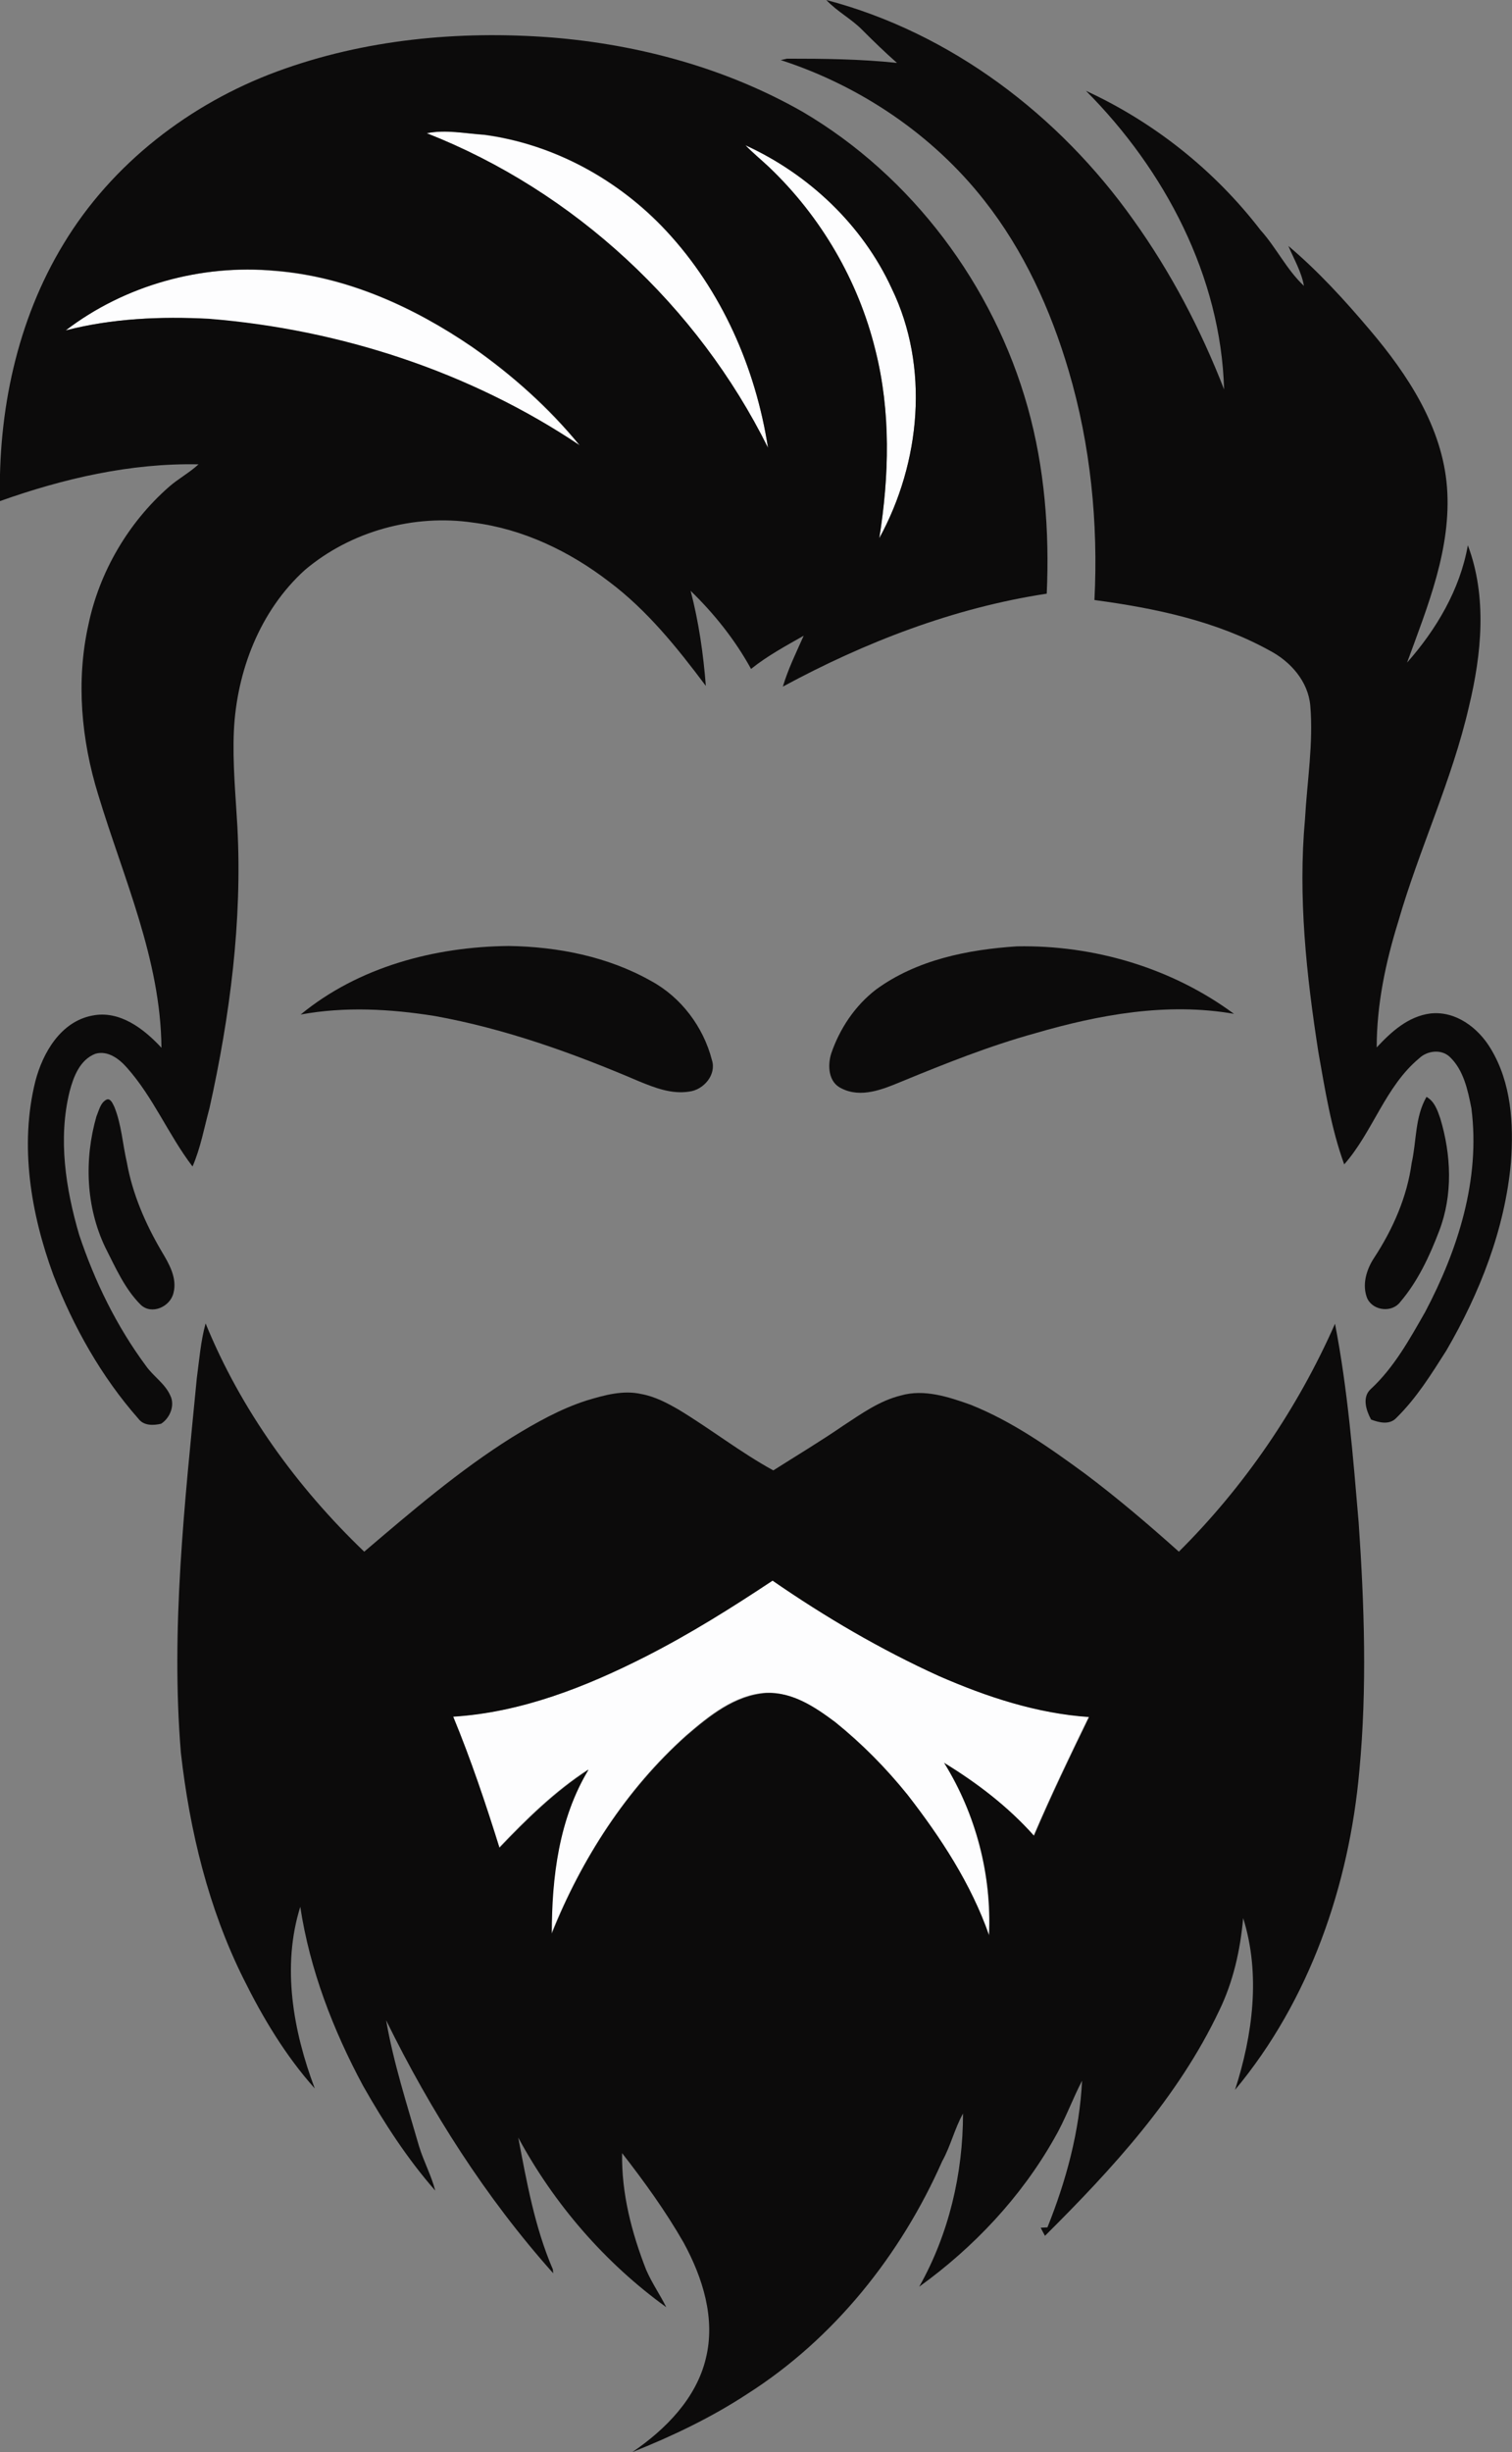
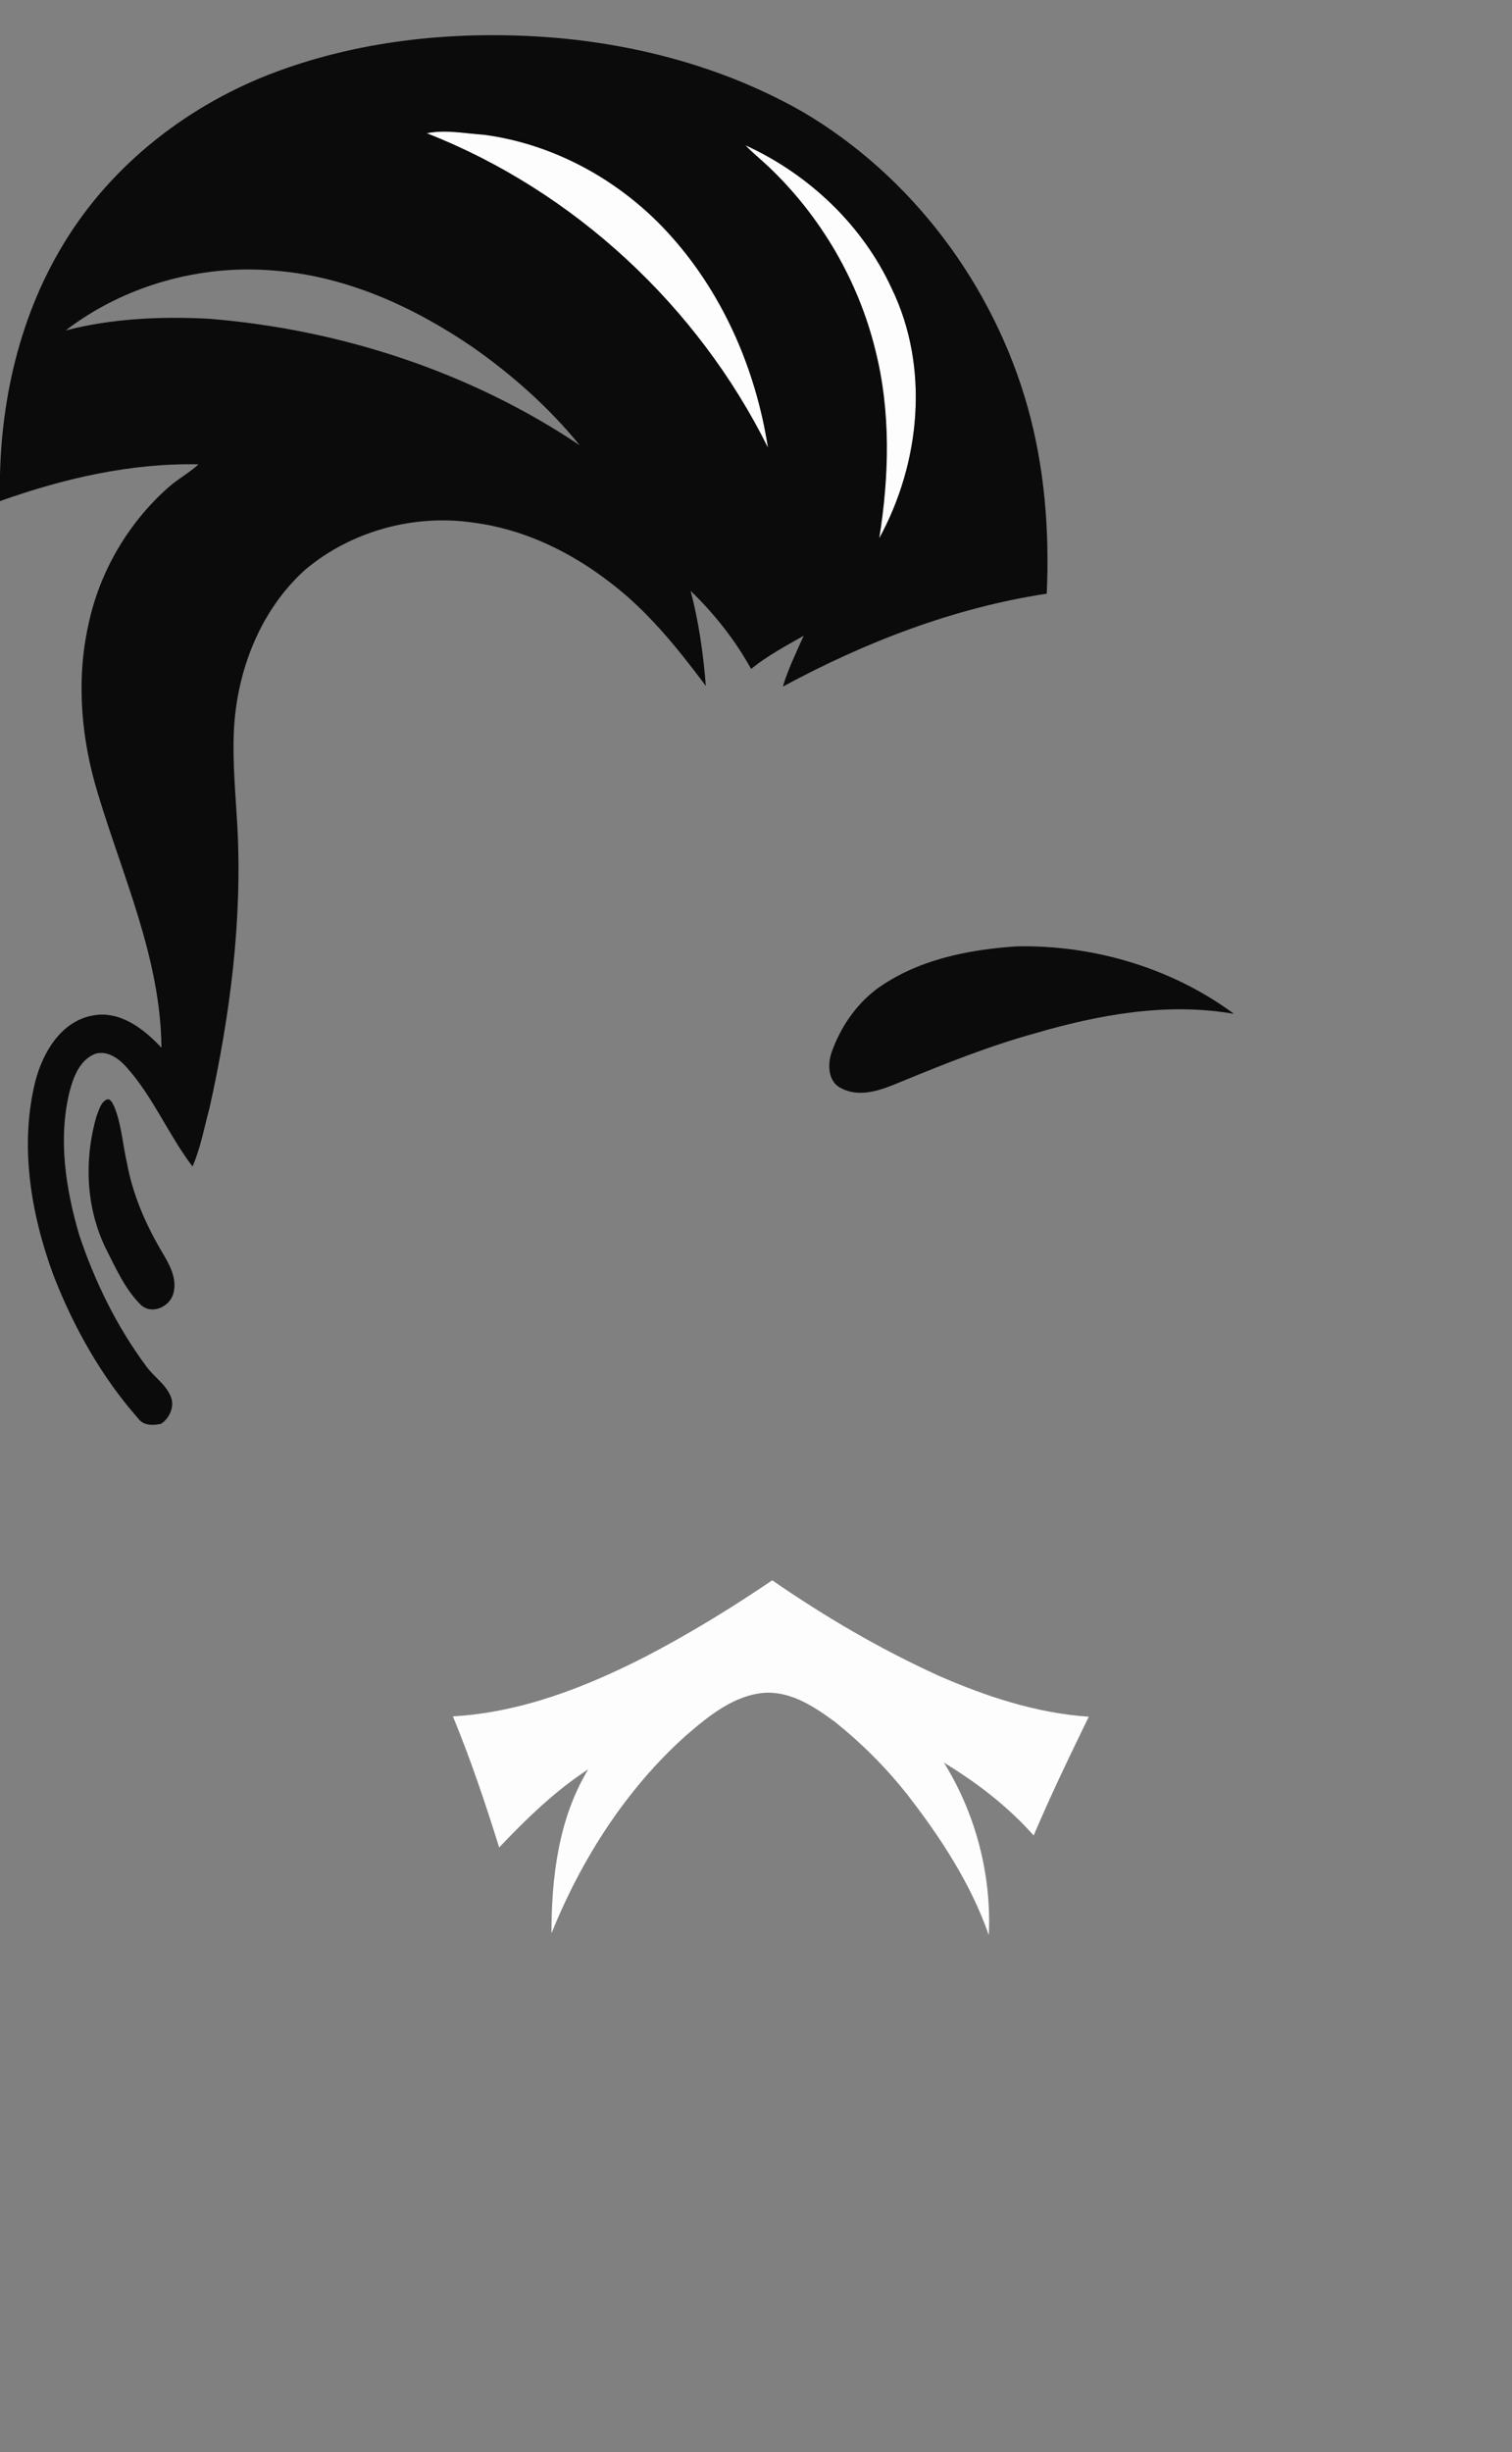
<svg xmlns="http://www.w3.org/2000/svg" version="1.1" id="Layer_1" x="0px" y="0px" viewBox="0 0 428 693.9" enable-background="new 0 0 428 693.9" xml:space="preserve">
  <rect x="0" y="0" width="428" height="693.9" fill="#808080" stroke="none" />
  <path fill="#FDFDFE" d="M120.8,37.7c5.4-1.1,10.9,0.1,16.3,0.5c19.7,2.6,38,12.7,51.5,27.2c15.7,16.8,25.3,38.7,28.8,61.4  C197.5,86.6,162.6,54.1,120.8,37.7z" />
-   <path fill="#FDFDFE" d="M211,41.1c17.9,8.2,33.2,22.5,41.4,40.5c10.8,22.3,8.2,49.4-3.5,70.7c2.8-17.6,3.3-35.8-1.1-53.2  c-4.8-19.7-15.5-37.9-30.1-51.8C215.4,45.2,213.1,43.2,211,41.1z" />
-   <path fill="#FDFDFE" d="M18.6,93.5C35.3,80.7,57,74.7,77.9,76.7c20.2,1.6,39.2,10.2,55.7,21.5c11.3,7.9,21.7,17.2,30.5,27.9  c-31.1-20.8-67.8-32.8-105-35.8C45.5,89.5,31.8,90.1,18.6,93.5z" />
+   <path fill="#FDFDFE" d="M211,41.1c17.9,8.2,33.2,22.5,41.4,40.5c10.8,22.3,8.2,49.4-3.5,70.7c-4.8-19.7-15.5-37.9-30.1-51.8C215.4,45.2,213.1,43.2,211,41.1z" />
  <path fill="#FDFDFE" d="M182.9,468.7c12.3-6.4,24.2-13.7,35.7-21.5c14.9,10.3,30.6,19.5,47.1,27c13.5,5.9,27.7,10.6,42.5,11.6  c-5.4,11.1-10.8,22.3-15.6,33.6c-7.3-8.2-16-14.9-25.4-20.6c9,14.5,13.5,31.7,12.7,48.8c-5.1-14.6-13.7-27.7-23.1-39.8  c-6-7.6-12.9-14.5-20.4-20.5c-5.7-4.2-12.1-8.5-19.5-8.3c-8.9,0.5-16.2,6.5-22.7,12.1c-17,15.2-29.6,35-38.1,56  c0-15.9,2-32.5,10.4-46.4c-9.4,6.1-17.5,14-25.2,22.1c-3.9-12.5-8.1-25-13.1-37.1C147.6,484.6,165.9,477.4,182.9,468.7z" />
  <g>
-     <path fill="#0C0B0B" d="M233.9,0c35.3,9.3,65.9,32.6,86.9,62.2c10.6,14.8,19.1,31,25.7,48c-0.9-32-16.8-62.1-39.1-84.5   c19.3,8.9,36.4,22.5,49.4,39.4c4.5,5,7.4,11.2,12.3,15.8c-0.7-4-2.8-7.5-4.4-11.3c8.4,7.1,15.9,15.3,23,23.7   c10.8,12.7,20.6,27.6,21.9,44.6c1.3,17.3-5.5,33.7-11.3,49.6c8.3-9.4,15-20.7,17.2-33.2c5.5,14.6,3.9,30.8,0.3,45.7   c-4.8,20.9-14.1,40.3-20,60.8c-3.6,11.6-6.1,23.5-6.1,35.6c4.1-4.4,8.9-8.8,15.2-9.6c7.2-0.8,13.6,4.1,17.1,10   c5.8,9.6,6.5,21.2,5.7,32.1c-1.7,18.9-8.8,37-18.3,53.3c-4.2,6.6-8.4,13.4-14.1,19c-1.9,2.1-4.9,1.4-7.2,0.5   c-1.4-2.6-2.6-6.3-0.1-8.6c6.6-6.1,11-14.1,15.4-21.8c9.3-17.6,15.7-37.6,13.1-57.7c-1-5.1-2.2-10.8-6.1-14.5   c-2.4-2.3-6.4-1.8-8.7,0.4c-9.6,8-13.1,20.8-21.2,30c-3.7-10.2-5.4-21-7.3-31.7c-3.4-21.8-5.8-44-3.8-66   c0.6-10.7,2.4-21.4,1.5-32.1c-0.6-6.9-5.6-12.5-11.5-15.6c-15.2-8.4-32.5-12-49.6-14.3c1.1-21.8-1.1-43.9-7.3-64.9   c-5.1-17.3-12.7-34-23.9-48.2c-14.6-18.6-35.1-32.4-57.6-39.7c0.4-0.1,1.3-0.3,1.8-0.4c10.4,0,20.7,0.1,31.1,1.2   c-3.4-3-6.6-6.1-9.8-9.3C241.1,5.4,237,3.3,233.9,0z" />
    <g>
      <path fill="#0C0B0B" d="M78.5,20.2c24.7-9.1,51.5-11.6,77.6-9.6c24.8,2,49.5,8.7,71.2,21.1c30.9,18.2,53.9,49,63.6,83.5    c4.8,17.1,6.2,35.1,5.4,52.8c-26.3,4-51.4,13.7-74.7,26.3c1.5-5,3.8-9.7,5.9-14.4c-5.1,2.9-10.3,5.7-14.9,9.4    c-4.5-8.2-10.4-15.6-17.1-22.1c2.3,8.8,3.6,17.9,4.3,26.9c-8.1-10.8-16.6-21.4-27.4-29.5c-11.2-8.6-24.3-14.9-38.4-16.7    c-16.8-2.5-34.7,2.4-47.7,13.4c-12.7,11.5-19.3,28.6-20.1,45.6c-0.4,9,0.5,18.1,1,27.1c1.4,26.7-2.1,53.5-7.9,79.6    c-1.5,5.5-2.5,11.2-4.8,16.5c-6.8-8.9-11.1-19.6-18.6-28c-2.2-2.5-5.4-4.9-8.9-3.9c-4.4,1.7-6.2,6.5-7.3,10.7    c-3.3,13.4-1.1,27.5,2.7,40.5c4.4,13.2,10.6,25.9,18.9,37.1c2.1,3,5.4,5,6.9,8.4c1.4,2.8-0.1,6.4-2.6,8c-2.2,0.5-4.9,0.6-6.4-1.4    c-10.5-11.9-18.4-26-24.1-40.7C8.7,343.4,5.5,324.1,10,306c2.1-8.1,7.2-16.9,16.1-18.6c7.8-1.6,14.7,3.8,19.6,9.1    c-0.2-25-10.8-48.1-17.9-71.6c-4.8-15.5-6.3-32.2-2.8-48c3.1-15,11.3-29,22.8-39.1c2.6-2.3,5.8-4,8.4-6.4    c-19.2-0.4-38.2,4-56.2,10.4C-0.6,116.5,4.8,90.7,18,69C31.7,46.3,53.8,29.3,78.5,20.2z M120.8,37.7c41.7,16.4,76.7,48.9,96.6,89    c-3.5-22.6-13.1-44.5-28.8-61.4c-13.5-14.5-31.8-24.5-51.5-27.2C131.7,37.8,126.3,36.6,120.8,37.7z M211,41.1    c2.1,2.2,4.5,4.1,6.7,6.2c14.7,14,25.3,32.2,30.1,51.8c4.4,17.4,3.9,35.6,1.1,53.2c11.7-21.4,14.3-48.5,3.5-70.7    C244.1,63.6,228.8,49.2,211,41.1z M18.6,93.5c13.2-3.4,26.9-4,40.5-3.3c37.2,3,74,15,105,35.8c-8.7-10.7-19.2-20-30.5-27.9    c-16.6-11.3-35.5-19.9-55.7-21.5C57,74.7,35.3,80.7,18.6,93.5z" />
    </g>
-     <path fill="#0C0B0B" d="M85.1,287.1c16.4-13.5,38-19.2,58.9-19.4c13.9,0.2,28.1,3,40.3,9.9c8.5,4.6,14.8,13,17.2,22.3   c1.4,4.2-2.3,8.5-6.4,9c-5,0.8-9.8-1.1-14.2-2.9c-18.7-8-37.9-14.9-57.9-18.5C110.4,285.5,97.6,284.8,85.1,287.1z" />
    <path fill="#0C0B0B" d="M248,280c11.5-8.4,26-11.3,39.9-12.2c21.8-0.4,43.8,6.1,61.4,19.1c-18.9-3.3-38.1,0.2-56.3,5.5   c-13,3.6-25.5,8.6-37.9,13.7c-5.3,2.2-11.4,4.7-16.9,1.9c-3.7-1.7-4-6.4-2.9-9.9C237.7,291.1,242,284.6,248,280z" />
    <path fill="#0C0B0B" d="M30.1,311.2c1.2-0.6,1.9,1.3,2.3,2.1c2,5,2.3,10.4,3.5,15.6c1.6,9,5.3,17.5,9.9,25.3   c2.1,3.5,4.4,7.5,3.3,11.7c-0.9,3.9-6.2,6.3-9.3,3.3c-4.5-4.5-7.1-10.5-10-16.2c-5.5-11.5-6-24.9-2.5-37.1   C28,314.3,28.4,312.1,30.1,311.2z" />
-     <path fill="#0C0B0B" d="M399.6,329.1c1.4-6.2,0.9-13,4.2-18.7c2.3,1.3,3.1,3.8,3.9,6.1c3.1,10.3,3.6,21.6-0.3,31.8   c-2.7,7.1-6,14.2-11,20.1c-2.3,3.1-7.5,2.6-9.3-0.8c-1.7-3.9-0.3-8.4,1.9-11.7C394.3,347.8,398.3,338.7,399.6,329.1z" />
    <g>
-       <path fill="#0C0B0B" d="M55.7,390.1c0.7-5.2,1.1-10.5,2.5-15.6c10,24.5,25.9,46.4,44.9,64.6c13.4-11.4,26.9-23,41.9-32.4    c6.7-4.1,13.6-8,21.1-10.4c5-1.5,10.3-3,15.5-1.8c3.8,0.7,7.2,2.5,10.5,4.4c9.1,5.5,17.5,12.1,26.8,17.2    c6.6-4.2,13.3-8.2,19.7-12.6c5.2-3.4,10.3-7.1,16.4-8.6c6.6-1.9,13.5,0.4,19.7,2.6c11.8,4.7,22.3,12.1,32.4,19.5    c9.2,6.9,18,14.4,26.6,22.1c18.6-18.5,33.6-40.5,44.2-64.5c3.6,18.6,5.1,37.5,6.7,56.3c1.6,23.3,2.4,46.8,0.2,70.1    c-2.9,32.6-14.1,65.1-35.2,90.4c5-15.5,7.3-32.7,2.3-48.6c-0.8,9-2.8,18-6.8,26.2c-11.6,24.5-30.3,44.8-49.3,63.7    c-0.4-0.8-0.9-1.6-1.2-2.3c0.5,0,1.4-0.1,1.9-0.1c5.3-13.2,9.1-27.2,9.8-41.5c-2.8,5.4-4.8,11.1-7.9,16.4    c-9.4,16.6-22.8,30.8-38.2,41.9c8.4-14.9,12.4-32,12.4-49c-2.4,4.3-3.5,9.2-5.9,13.5c-11.7,26.5-30.6,50.2-55.1,65.8    c-10.2,6.7-21.3,12-32.6,16.5c9.4-6.4,18.1-15.2,20.8-26.5c2.8-11.3-0.9-22.9-6.3-32.8c-5.1-8.9-11.1-17.2-17.4-25.3    c-0.2,11.4,2.7,22.5,6.8,33c1.6,3.7,3.9,7,5.7,10.6c-17.3-12.5-31.7-29.1-41.9-48c2.4,12.6,4.7,25.5,9.8,37.3    c0,0.3,0.1,0.8,0.1,1.1c-19.1-21.4-34.7-45.9-47.3-71.6c2.1,12.1,5.9,23.8,9.3,35.6c1.3,4.3,3.5,8.3,4.6,12.6    c-7.9-9-14.5-19.2-20.4-29.6c-8.5-15.8-15.1-32.9-17.8-50.7c-5.3,16.9-2,35.2,4.1,51.4c-8.3-9.3-14.7-20-20.2-31.1    C59,540,53.7,518.1,51.2,496C48.3,460.7,52.3,425.3,55.7,390.1z M182.9,468.7c-17,8.6-35.3,15.9-54.6,17.1    c5,12.1,9.2,24.6,13.1,37.1c7.7-8.1,15.8-16,25.2-22.1c-8.4,13.9-10.4,30.5-10.4,46.4c8.4-21.1,21.1-40.8,38.1-56    c6.5-5.6,13.8-11.5,22.7-12.1c7.4-0.3,13.8,4,19.5,8.3c7.5,6.1,14.3,13,20.4,20.5c9.4,12.1,18,25.2,23.1,39.8    c0.8-17.1-3.7-34.3-12.7-48.8c9.3,5.7,18.1,12.4,25.4,20.6c4.9-11.4,10.2-22.5,15.6-33.6c-14.8-1-29-5.7-42.5-11.6    c-16.5-7.5-32.2-16.7-47.1-27C207.1,455,195.3,462.4,182.9,468.7z" />
-     </g>
+       </g>
  </g>
</svg>